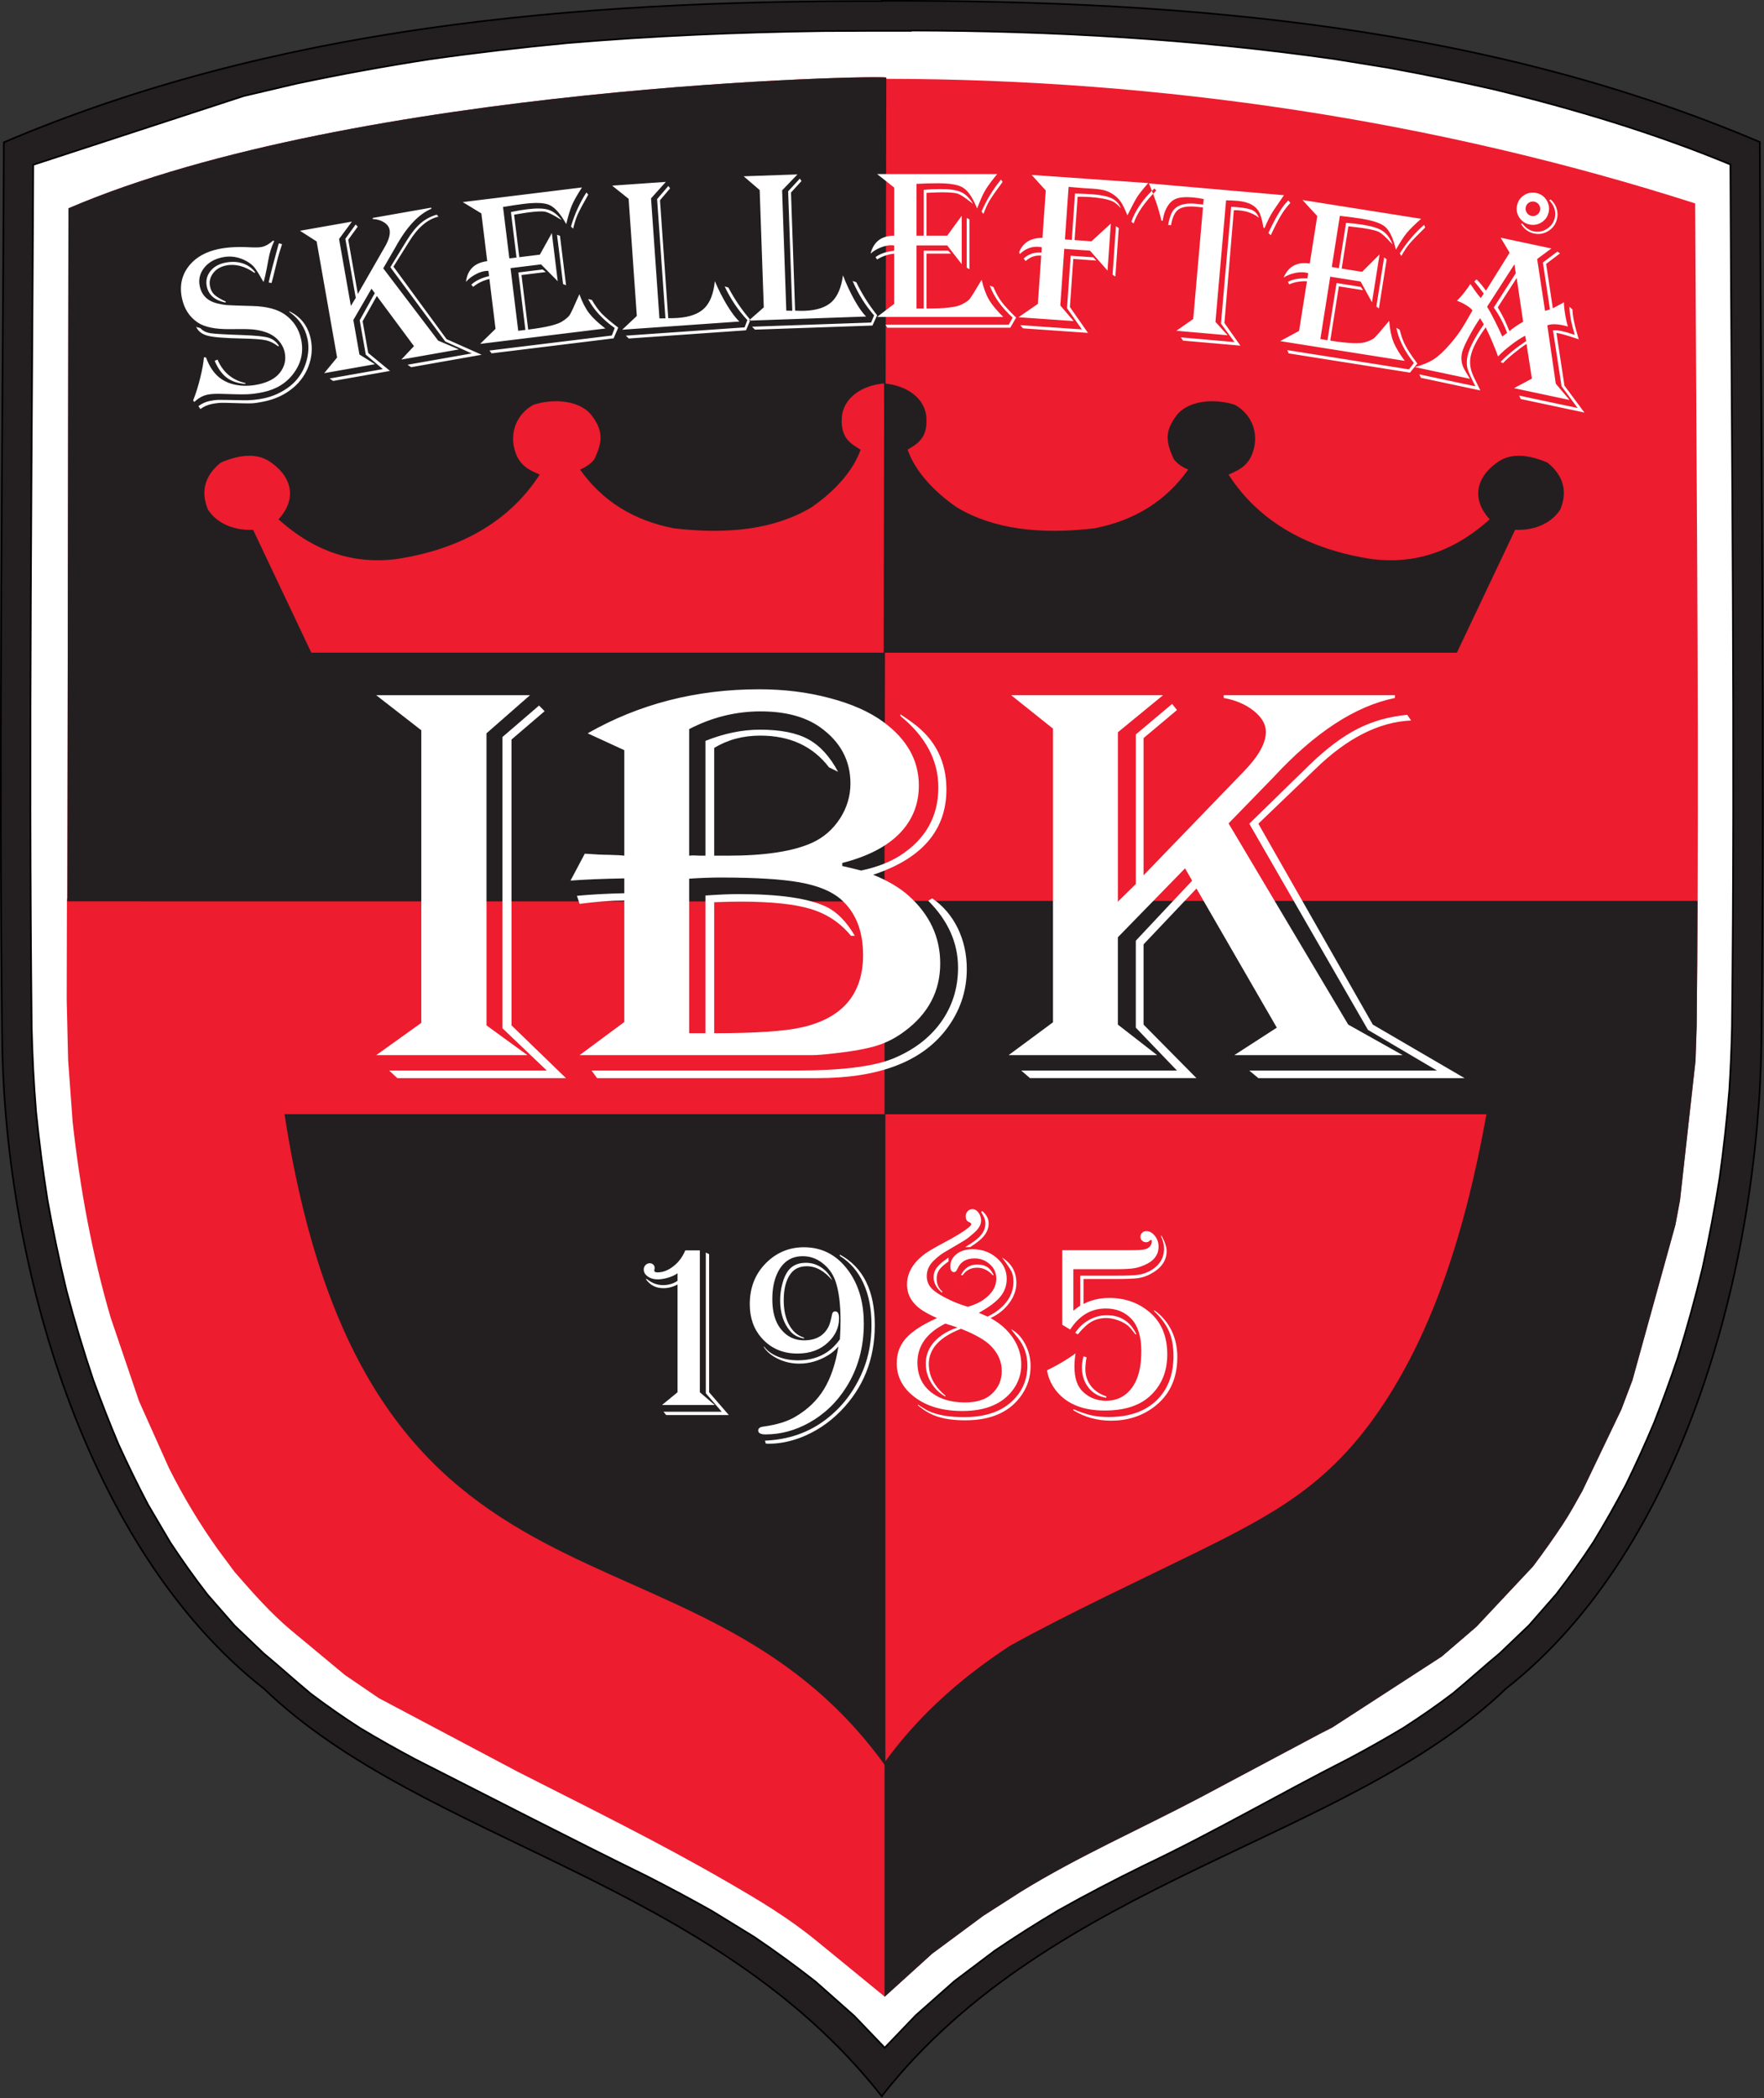
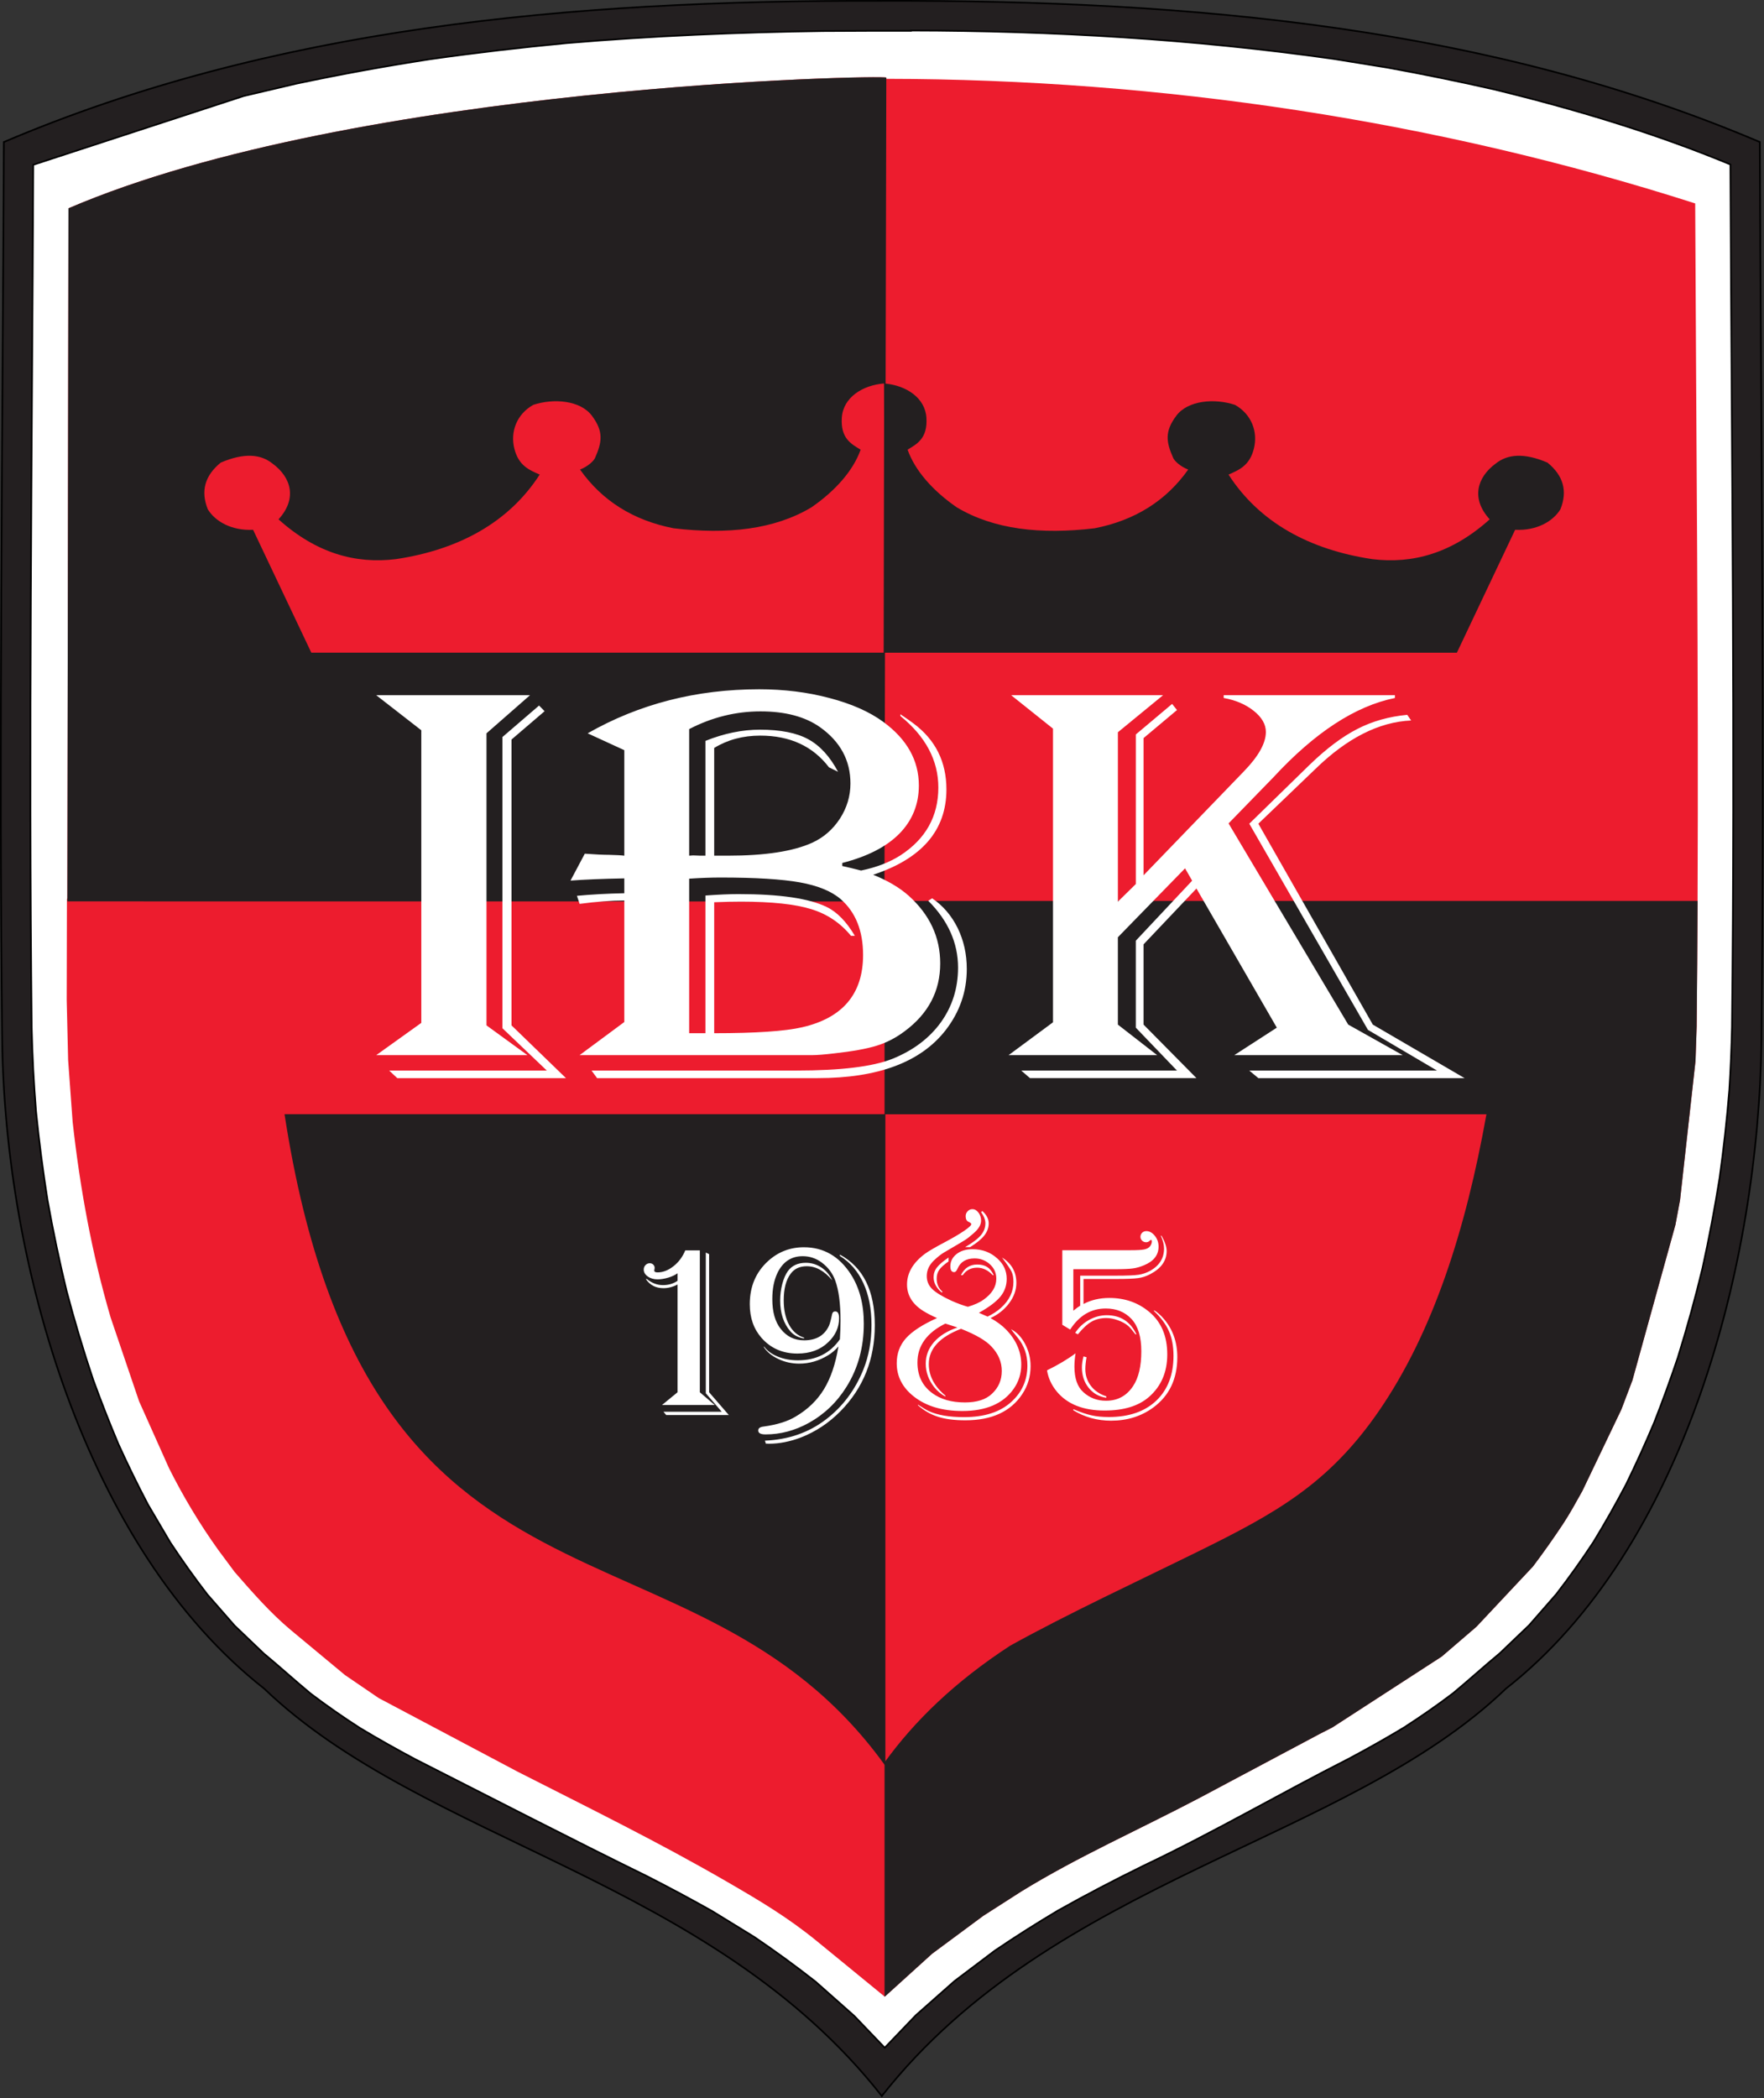
<svg xmlns="http://www.w3.org/2000/svg" enable-background="new 0 0 500 540" height="338.941" viewBox="0 0 285 338.941" width="285">
  <rect x="0" y="0" width="285" height="338.941" fill="#333333" stroke="none" />
  <g transform="matrix(.635 0 0 .635 -16.279 -2.057)">
    <polygon clip-rule="evenodd" fill="#fff" fill-rule="evenodd" points="442.289 382.937 442.767 381.954 443.234 380.97 443.702 379.984 444.166 378.996 444.624 378.012 445.078 377.023 445.53 376.035 445.979 375.043 446.425 374.051 446.865 373.057 447.303 372.061 447.74 371.06 448.172 370.06 448.602 369.057 449.045 368.015 449.462 366.943 449.861 365.909 450.257 364.874 450.65 363.838 451.04 362.801 451.427 361.763 451.81 360.726 452.189 359.686 452.566 358.645 452.939 357.605 453.311 356.56 453.678 355.517 454.043 354.47 454.405 353.421 454.765 352.372 455.132 351.287 455.361 350.541 455.581 349.829 455.799 349.115 456.017 348.403 456.232 347.688 456.446 346.976 456.656 346.26 456.868 345.548 457.076 344.832 457.283 344.118 457.487 343.406 457.692 342.692 457.895 341.978 458.095 341.266 458.296 340.55 458.495 339.834 458.691 339.116 458.887 338.4 459.08 337.685 459.272 336.968 459.462 336.248 459.653 335.532 459.841 334.813 460.028 334.093 460.214 333.37 460.397 332.65 460.579 331.927 460.761 331.208 460.942 330.482 461.121 329.759 461.299 329.034 461.482 328.28 461.647 327.53 461.803 326.812 461.958 326.092 462.113 325.372 462.265 324.652 462.414 323.934 462.563 323.214 462.713 322.494 462.859 321.771 463.005 321.054 463.148 320.334 463.292 319.614 463.433 318.894 463.573 318.174 463.711 317.454 463.85 316.732 463.983 316.012 464.12 315.292 464.253 314.568 464.385 313.848 464.514 313.126 464.645 312.404 464.773 311.682 464.9 310.956 465.025 310.229 465.149 309.506 465.271 308.782 465.395 308.058 465.514 307.33 465.633 306.605 465.75 305.878 465.873 305.121 465.974 304.388 466.07 303.686 466.165 302.983 466.258 302.278 466.351 301.576 466.441 300.874 466.532 300.17 466.621 299.467 466.708 298.763 466.793 298.061 466.879 297.357 466.964 296.653 467.045 295.951 467.127 295.249 467.206 294.548 467.286 293.844 467.361 293.138 467.438 292.436 467.511 291.73 467.585 291.03 467.657 290.324 467.729 289.618 467.799 288.915 467.867 288.209 467.934 287.501 467.999 286.797 468.063 286.093 468.128 285.386 468.19 284.678 468.251 283.97 468.31 283.262 468.372 282.527 468.435 281.491 468.493 280.48 468.551 279.473 468.604 278.466 468.654 277.458 468.702 276.455 468.749 275.448 468.793 274.442 468.834 273.434 468.874 272.428 468.91 271.419 468.944 270.411 468.975 269.402 469.003 268.395 469.029 267.385 469.054 266.359 469.124 259.481 469.185 252.619 469.235 245.76 469.279 238.899 469.312 232.038 469.34 225.179 469.358 218.319 469.372 211.459 469.378 204.6 469.378 197.74 469.37 190.88 469.358 184.022 469.342 177.163 469.323 170.305 469.296 163.447 469.27 156.588 469.237 149.731 469.202 142.874 469.164 136.016 469.126 129.158 469.084 122.3 469.043 115.442 469.001 108.585 468.957 101.729 468.914 94.871 468.872 88.014 468.831 81.157 468.791 74.3 468.751 67.445 468.715 60.587 468.681 53.731 468.644 45.04 465.104 43.59 463.255 42.844 461.397 42.108 459.54 41.385 457.677 40.674 455.812 39.973 453.945 39.283 452.072 38.604 450.196 37.938 448.319 37.281 446.438 36.635 444.556 35.996 442.668 35.37 440.78 34.752 438.887 34.146 436.991 33.546 435.093 32.959 433.191 32.38 431.289 31.809 429.384 31.246 427.476 30.693 425.567 30.146 423.654 29.611 421.738 29.08 419.822 28.558 417.902 28.042 415.982 27.537 414.06 27.036 412.134 26.543 410.208 26.057 408.28 25.576 406.328 25.097 405.459 24.901 404.617 24.714 403.772 24.523 402.928 24.335 402.08 24.149 401.237 23.965 400.393 23.781 399.546 23.597 398.7 23.417 397.857 23.236 397.011 23.058 396.165 22.877 395.318 22.701 394.476 22.525 393.63 22.35 392.783 22.176 391.935 22.005 391.089 21.832 390.24 21.664 389.396 21.493 387.699 21.16 386.854 20.993 386.003 20.829 385.153 20.666 384.305 20.505 383.454 20.344 382.606 20.181 381.754 20.022 380.904 19.865 380.052 19.708 379.176 19.545 365.396 17.316 362.012 16.848 358.653 16.396 355.291 15.963 351.93 15.545 348.565 15.147 345.203 14.764 341.838 14.395 338.474 14.044 335.105 13.708 331.737 13.391 328.369 13.088 325 12.8 321.628 12.528 318.258 12.272 314.886 12.03 311.514 11.801 308.14 11.59 304.764 11.392 301.388 11.21 298.013 11.039 294.635 10.886 291.257 10.743 287.877 10.617 284.497 10.502 281.116 10.404 277.734 10.313 274.351 10.241 270.969 10.18 267.584 10.132 264.198 10.095 260.813 10.071 254.675 10.05 254.675 10.136 254.618 10.136 253.915 10.138 251.812 10.138 251.109 10.14 250.41 10.14 249.709 10.14 249.008 10.14 248.305 10.142 247.604 10.143 246.905 10.143 246.204 10.143 245.498 10.147 243.393 10.151 242.691 10.155 241.991 10.156 241.291 10.159 240.588 10.161 239.884 10.165 239.182 10.169 238.481 10.173 237.779 10.176 237.078 10.18 236.377 10.184 235.675 10.188 234.963 10.191 232.908 10.225 230.865 10.26 228.823 10.298 226.782 10.339 224.74 10.386 222.698 10.436 220.659 10.489 218.62 10.546 216.581 10.608 214.543 10.672 212.504 10.744 210.467 10.816 208.43 10.896 206.394 10.979 204.355 11.066 202.319 11.155 200.282 11.252 198.247 11.353 196.209 11.458 194.174 11.566 192.136 11.681 190.1 11.801 188.064 11.923 186.027 12.051 183.989 12.185 181.953 12.324 179.916 12.467 177.877 12.615 175.839 12.771 173.801 12.927 171.762 13.09 169.709 13.261 168.593 13.368 167.493 13.475 166.395 13.583 165.297 13.691 164.198 13.804 163.102 13.914 162.004 14.028 160.906 14.143 159.809 14.263 158.714 14.38 157.617 14.5 156.521 14.622 155.426 14.746 154.331 14.87 153.236 14.996 152.142 15.122 151.044 15.254 149.951 15.384 148.858 15.518 147.762 15.652 146.667 15.788 145.574 15.925 144.48 16.065 143.387 16.204 142.29 16.35 141.196 16.493 140.104 16.639 139.01 16.786 137.914 16.935 136.82 17.086 135.727 17.24 134.615 17.394 133.52 17.567 132.446 17.736 131.374 17.906 130.302 18.079 129.227 18.253 128.157 18.43 127.088 18.605 126.017 18.785 124.946 18.967 123.876 19.149 122.809 19.334 121.74 19.519 120.671 19.709 119.605 19.899 118.538 20.089 117.472 20.283 116.404 20.479 115.338 20.677 114.272 20.877 113.207 21.079 112.141 21.282 111.077 21.485 110.012 21.693 108.947 21.9 107.881 22.111 106.817 22.324 105.752 22.54 104.687 22.755 103.622 22.977 102.558 23.195 101.493 23.418 100.4 23.647 86.911 26.823 31.362 44.97 31.322 53.809 31.288 60.667 31.251 67.523 31.212 74.379 31.171 81.235 31.13 88.092 31.087 94.949 31.045 101.806 31.001 108.663 30.958 115.521 30.917 122.379 30.877 129.235 30.836 136.093 30.799 142.951 30.765 149.81 30.734 156.667 30.705 163.524 30.68 170.382 30.659 177.24 30.643 184.1 30.631 190.958 30.625 197.817 30.624 204.677 30.632 211.537 30.643 218.396 30.663 225.256 30.688 232.116 30.725 238.977 30.766 245.837 30.819 252.698 30.879 259.56 30.95 266.435 30.965 267.13 30.983 267.812 31 268.491 31.02 269.172 31.04 269.85 31.063 270.528 31.086 271.208 31.112 271.888 31.137 272.563 31.164 273.24 31.192 273.92 31.222 274.598 31.252 275.273 31.286 275.951 31.32 276.627 31.355 277.304 31.39 277.978 31.428 278.655 31.466 279.333 31.506 280.009 31.547 280.685 31.59 281.362 31.633 282.038 31.679 282.715 31.724 283.389 31.771 284.066 31.82 284.744 31.87 285.422 31.921 286.1 31.973 286.777 32.027 287.455 32.084 288.16 32.159 288.9 32.232 289.618 32.307 290.333 32.385 291.047 32.461 291.759 32.541 292.473 32.622 293.187 32.703 293.898 32.785 294.608 32.87 295.32 32.955 296.032 33.042 296.744 33.129 297.452 33.219 298.164 33.31 298.876 33.402 299.585 33.495 300.293 33.588 301.005 33.684 301.713 33.781 302.423 33.879 303.131 33.978 303.841 34.079 304.549 34.181 305.259 34.284 305.969 34.389 306.679 34.495 307.389 34.602 308.097 34.71 308.806 34.82 309.518 34.932 310.229 35.049 310.966 35.184 311.719 35.317 312.448 35.451 313.177 35.586 313.904 35.721 314.629 35.859 315.358 36 316.085 36.14 316.811 36.28 317.534 36.423 318.257 36.567 318.98 36.713 319.703 36.86 320.427 37.008 321.15 37.158 321.873 37.31 322.595 37.461 323.314 37.615 324.035 37.771 324.757 37.927 325.479 38.084 326.198 38.244 326.919 38.405 327.641 38.568 328.36 38.729 329.079 38.895 329.801 39.062 330.522 39.229 331.241 39.398 331.961 39.569 332.683 39.742 333.404 39.922 334.151 40.12 334.899 40.313 335.623 40.507 336.343 40.703 337.062 40.899 337.779 41.097 338.497 41.297 339.217 41.498 339.933 41.699 340.645 41.903 341.36 42.108 342.075 42.314 342.787 42.521 343.499 42.732 344.213 42.942 344.925 43.155 345.635 43.367 346.343 43.583 347.056 43.8 347.767 44.018 348.476 44.236 349.184 44.459 349.896 44.682 350.604 44.908 351.312 45.133 352.02 45.361 352.728 45.589 353.436 45.821 354.144 46.053 354.853 46.289 355.564 46.525 356.272 46.774 357.011 47.165 358.08 47.547 359.118 47.932 360.151 48.321 361.186 48.711 362.216 49.106 363.243 49.503 364.273 49.904 365.3 50.308 366.322 50.715 367.347 51.125 368.369 51.54 369.39 51.957 370.412 52.379 371.435 52.804 372.453 53.247 373.51 53.712 374.53 54.167 375.517 54.623 376.497 55.083 377.478 55.544 378.453 56.01 379.428 56.479 380.399 56.952 381.371 57.427 382.338 57.906 383.304 58.389 384.27 58.877 385.237 59.367 386.199 59.863 387.162 60.362 388.124 60.896 389.143 66.625 398.883 67.233 399.803 67.809 400.662 68.385 401.517 68.964 402.366 69.546 403.213 70.132 404.058 70.721 404.894 71.313 405.73 71.91 406.563 72.511 407.396 73.116 408.225 73.727 409.052 74.341 409.876 74.962 410.699 75.588 411.522 76.27 412.411 83.33 420.484 90.912 427.735 91.735 428.419 92.479 429.044 93.219 429.671 93.958 430.303 94.696 430.939 95.434 431.577 96.173 432.218 96.915 432.863 97.654 433.505 98.397 434.15 99.144 434.796 99.893 435.441 100.646 436.089 101.404 436.733 102.166 437.373 102.979 438.051 103.811 438.676 104.593 439.259 105.375 439.836 106.159 440.41 106.945 440.976 107.734 441.54 108.522 442.099 109.314 442.651 110.108 443.203 110.906 443.75 111.705 444.293 112.509 444.833 113.316 445.37 114.128 445.908 114.944 446.438 115.8 446.995 116.711 447.536 117.584 448.056 118.457 448.568 119.331 449.08 120.206 449.585 121.083 450.091 121.96 450.591 122.84 451.089 123.719 451.583 124.602 452.075 125.486 452.565 126.372 453.05 127.259 453.535 128.15 454.02 129.042 454.497 129.959 454.989 131.786 455.915 133.595 456.833 136.537 458.329 139.065 459.616 140.904 460.552 142.747 461.491 144.595 462.432 146.447 463.377 148.303 464.321 150.164 465.27 152.028 466.219 153.894 467.167 155.763 468.117 157.632 469.068 159.503 470.019 161.375 470.969 163.246 471.916 165.115 472.862 166.986 473.808 168.853 474.75 170.72 475.691 172.583 476.626 174.443 477.562 176.299 478.489 178.152 479.417 180 480.338 181.843 481.254 183.68 482.163 185.512 483.067 187.334 483.967 189.13 484.852 190.146 485.37 191.178 485.9 192.208 486.435 193.236 486.968 194.261 487.506 195.283 488.045 196.307 488.589 197.329 489.134 198.347 489.68 199.365 490.229 200.381 490.781 201.398 491.338 202.412 491.895 203.426 492.457 204.439 493.021 205.407 493.564 216.065 500.114 217.01 500.756 217.997 501.434 218.979 502.115 219.958 502.799 220.93 503.485 221.899 504.175 222.865 504.868 223.828 505.568 224.787 506.27 225.743 506.978 226.696 507.688 227.648 508.405 228.597 509.126 229.547 509.854 230.494 510.586 231.378 511.279 241.083 519.871 250.741 529.951 260.556 519.712 270.242 511.148 280.393 503.485 281.316 502.863 282.297 502.208 283.278 501.557 284.263 500.909 285.245 500.267 286.231 499.629 287.218 498.995 288.21 498.364 289.202 497.735 290.196 497.112 291.194 496.491 292.194 495.876 293.199 495.261 294.205 494.651 295.216 494.042 296.204 493.455 296.848 493.093 297.52 492.716 298.192 492.344 298.866 491.971 299.542 491.6 300.214 491.23 300.956 490.825 302.242 490.13 302.918 489.767 303.592 489.403 304.949 488.682 305.627 488.323 306.307 487.966 306.988 487.608 307.67 487.252 308.35 486.899 309.03 486.548 309.713 486.195 310.398 485.844 311.082 485.495 311.766 485.146 312.453 484.8 313.141 484.452 313.827 484.107 314.515 483.763 315.896 483.075 316.586 482.734 317.277 482.394 317.961 482.061 319.599 481.274 321.253 480.474 322.904 479.663 324.554 478.848 326.199 478.021 327.843 477.19 329.483 476.354 331.124 475.51 332.76 474.659 334.396 473.806 336.025 472.949 337.657 472.086 339.286 471.223 340.914 470.355 342.539 469.488 344.163 468.617 345.786 467.745 347.408 466.872 349.027 466.001 350.646 465.13 352.265 464.259 353.884 463.392 355.499 462.524 357.118 461.661 358.732 460.802 360.348 459.944 361.965 459.092 363.58 458.243 365.194 457.401 366.81 456.566 368.425 455.735 370.072 454.898 370.986 454.407 371.877 453.929 372.767 453.446 373.654 452.963 374.539 452.475 375.423 451.986 376.304 451.494 377.184 451 378.063 450.502 378.94 450.002 379.813 449.498 380.69 448.991 381.563 448.479 382.436 447.969 383.307 447.449 384.218 446.908 385.073 446.352 385.888 445.821 386.698 445.285 387.505 444.75 388.31 444.208 389.108 443.665 389.905 443.117 390.7 442.568 391.49 442.012 392.279 441.455 393.065 440.893 393.851 440.327 394.635 439.753 395.417 439.176 396.197 438.596 397.03 437.97 397.844 437.29 398.604 436.649 399.36 436.006 400.114 435.36 400.862 434.715 401.608 434.071 402.351 433.424 403.093 432.781 403.833 432.136 404.571 431.496 405.308 430.857 406.046 430.224 406.785 429.591 407.525 428.965 408.266 428.342 409.091 427.658 416.674 420.406 423.736 412.331 424.416 411.443 425.041 410.619 425.66 409.798 426.277 408.973 426.887 408.145 427.49 407.317 428.091 406.486 428.689 405.653 429.282 404.814 429.871 403.978 430.456 403.135 431.039 402.289 431.618 401.437 432.194 400.585 432.768 399.726 433.368 398.822 433.947 397.866 434.496 396.953 435.041 396.041 435.581 395.126 436.117 394.21 436.649 393.293 437.177 392.375 437.702 391.455 438.223 390.531 438.739 389.606 439.252 388.679 439.764 387.749 440.269 386.816 440.772 385.881 441.274 384.938 441.795 383.959" />
    <path clip-rule="evenodd" d="m250.084 536.435v-.061c43.569-55.338 118-64.439 158.732-103.559 45.521-35.688 64.325-108.184 64.992-164.988.874-74.45-.121-154.001-.425-228.456-68.31-29.061-143.414-36.111-223.194-35.919-.092.003-.182.005-.273.005v.075c-.035 0-.071-.002-.105-.002-79.779-.193-154.882 6.859-223.194 35.918-.303 74.456-1.3 154.007-.424 228.458.667 56.805 21.127 129.302 66.646 164.988 40.758 39.144 113.6 48.228 157.159 103.658.027-.04.058-.076.086-.117zm164.602-119.73l6.921-7.914c3.342-4.331 6.428-8.672 9.438-13.243 2.94-4.816 5.667-9.635 8.296-14.632 2.543-5.203 4.902-10.4 7.155-15.737 2.149-5.481 4.14-10.955 6.02-16.539 2.355-7.557 4.427-15.082 6.288-22.779 1.681-7.63 3.122-15.223 4.349-22.943 1.041-7.466 1.865-14.873 2.477-22.388.331-5.347.559-10.659.676-16.017.799-73.144-.089-146.28-.403-219.426-19.522-8.09-39.694-14.121-60.203-19.115-8.977-2.038-17.937-3.866-26.992-5.518l-13.722-2.22c-35.677-5.06-71.537-7.173-107.564-7.226v.076c-7.475 0-14.952.001-22.431.057-21.753.31-43.353 1.23-65.038 3.058-11.695 1.109-23.302 2.463-34.936 4.115-11.424 1.771-22.709 3.82-34.02 6.218l-13.346 3.138-53.552 17.496c-.313 73.145-1.201 146.28-.403 219.425.158 7.211.539 14.333 1.123 21.52.764 7.589 1.741 15.065 2.938 22.596 1.386 7.736 2.982 15.334 4.829 22.972 2.021 7.653 4.254 15.123 6.781 22.624 2.004 5.51 4.116 10.902 6.396 16.304 2.377 5.233 4.859 10.317 7.534 15.403l5.66 9.618c3.01 4.568 6.097 8.91 9.438 13.238l6.922 7.918 7.424 7.099c4.048 3.342 7.905 6.867 11.945 10.215 4.11 3.11 8.23 5.972 12.565 8.763 4.608 2.766 9.234 5.365 13.977 7.892 19.172 9.72 39.832 20.38 59.133 29.841 5.551 2.833 11.005 5.747 16.438 8.803l10.758 6.609c5.364 3.634 10.481 7.361 15.58 11.358l9.852 8.725 7.752 8.093 7.907-8.252 9.851-8.709 10.296-7.771c5.273-3.567 10.563-6.92 16.031-10.175 7.226-4.06 14.498-7.843 21.938-11.489 17.557-8.331 34.701-18.332 52.035-27.124 4.741-2.524 9.365-5.124 13.966-7.889 4.332-2.788 8.45-5.647 12.559-8.759 4.038-3.345 7.896-6.869 11.938-10.209z" fill="#231f20" fill-rule="evenodd" />
-     <path d="m250.084 536.435v-.061c43.569-55.338 118-64.439 158.732-103.559 45.521-35.688 64.325-108.184 64.992-164.988.874-74.45-.121-154.001-.425-228.456-68.31-29.061-143.414-36.111-223.194-35.919-.092.003-.182.005-.273.005v.075c-.035 0-.071-.002-.105-.002-79.779-.193-154.882 6.859-223.194 35.918-.303 74.456-1.3 154.007-.424 228.458.667 56.805 21.127 129.302 66.646 164.988 40.758 39.144 113.6 48.228 157.159 103.658.027-.04.058-.076.086-.117zm164.602-119.73l6.921-7.914c3.342-4.331 6.428-8.672 9.438-13.243 2.94-4.816 5.667-9.635 8.296-14.632 2.543-5.203 4.902-10.4 7.155-15.737 2.149-5.481 4.14-10.955 6.02-16.539 2.355-7.557 4.427-15.082 6.288-22.779 1.681-7.63 3.122-15.223 4.349-22.943 1.041-7.466 1.865-14.873 2.477-22.388.331-5.347.559-10.659.676-16.017.799-73.144-.089-146.28-.403-219.426-19.522-8.09-39.694-14.121-60.203-19.115-8.977-2.038-17.937-3.866-26.992-5.518l-13.722-2.22c-35.677-5.06-71.537-7.173-107.564-7.226v.076c-7.475 0-14.952.001-22.431.057-21.753.31-43.353 1.23-65.038 3.058-11.695 1.109-23.302 2.463-34.936 4.115-11.424 1.771-22.709 3.82-34.02 6.218l-13.346 3.138-53.552 17.496c-.313 73.145-1.201 146.28-.403 219.425.158 7.211.539 14.333 1.123 21.52.764 7.589 1.741 15.065 2.938 22.596 1.386 7.736 2.982 15.334 4.829 22.972 2.021 7.653 4.254 15.123 6.781 22.624 2.004 5.51 4.116 10.902 6.396 16.304 2.377 5.233 4.859 10.317 7.534 15.403l5.66 9.618c3.01 4.568 6.097 8.91 9.438 13.238l6.922 7.918 7.424 7.099c4.048 3.342 7.905 6.867 11.945 10.215 4.11 3.11 8.23 5.972 12.565 8.763 4.608 2.766 9.234 5.365 13.977 7.892 19.172 9.72 39.832 20.38 59.133 29.841 5.551 2.833 11.005 5.747 16.438 8.803l10.758 6.609c5.364 3.634 10.481 7.361 15.58 11.358l9.852 8.725 7.752 8.093 7.907-8.252 9.851-8.709 10.296-7.771c5.273-3.567 10.563-6.92 16.031-10.175 7.226-4.06 14.498-7.843 21.938-11.489 17.557-8.331 34.701-18.332 52.035-27.124 4.741-2.524 9.365-5.124 13.966-7.889 4.332-2.788 8.45-5.647 12.559-8.759 4.038-3.345 7.896-6.869 11.938-10.209z" fill="none" stroke="#000" stroke-miterlimit="22.926" stroke-width=".419" />
+     <path d="m250.084 536.435v-.061c43.569-55.338 118-64.439 158.732-103.559 45.521-35.688 64.325-108.184 64.992-164.988.874-74.45-.121-154.001-.425-228.456-68.31-29.061-143.414-36.111-223.194-35.919-.092.003-.182.005-.273.005c-.035 0-.071-.002-.105-.002-79.779-.193-154.882 6.859-223.194 35.918-.303 74.456-1.3 154.007-.424 228.458.667 56.805 21.127 129.302 66.646 164.988 40.758 39.144 113.6 48.228 157.159 103.658.027-.04.058-.076.086-.117zm164.602-119.73l6.921-7.914c3.342-4.331 6.428-8.672 9.438-13.243 2.94-4.816 5.667-9.635 8.296-14.632 2.543-5.203 4.902-10.4 7.155-15.737 2.149-5.481 4.14-10.955 6.02-16.539 2.355-7.557 4.427-15.082 6.288-22.779 1.681-7.63 3.122-15.223 4.349-22.943 1.041-7.466 1.865-14.873 2.477-22.388.331-5.347.559-10.659.676-16.017.799-73.144-.089-146.28-.403-219.426-19.522-8.09-39.694-14.121-60.203-19.115-8.977-2.038-17.937-3.866-26.992-5.518l-13.722-2.22c-35.677-5.06-71.537-7.173-107.564-7.226v.076c-7.475 0-14.952.001-22.431.057-21.753.31-43.353 1.23-65.038 3.058-11.695 1.109-23.302 2.463-34.936 4.115-11.424 1.771-22.709 3.82-34.02 6.218l-13.346 3.138-53.552 17.496c-.313 73.145-1.201 146.28-.403 219.425.158 7.211.539 14.333 1.123 21.52.764 7.589 1.741 15.065 2.938 22.596 1.386 7.736 2.982 15.334 4.829 22.972 2.021 7.653 4.254 15.123 6.781 22.624 2.004 5.51 4.116 10.902 6.396 16.304 2.377 5.233 4.859 10.317 7.534 15.403l5.66 9.618c3.01 4.568 6.097 8.91 9.438 13.238l6.922 7.918 7.424 7.099c4.048 3.342 7.905 6.867 11.945 10.215 4.11 3.11 8.23 5.972 12.565 8.763 4.608 2.766 9.234 5.365 13.977 7.892 19.172 9.72 39.832 20.38 59.133 29.841 5.551 2.833 11.005 5.747 16.438 8.803l10.758 6.609c5.364 3.634 10.481 7.361 15.58 11.358l9.852 8.725 7.752 8.093 7.907-8.252 9.851-8.709 10.296-7.771c5.273-3.567 10.563-6.92 16.031-10.175 7.226-4.06 14.498-7.843 21.938-11.489 17.557-8.331 34.701-18.332 52.035-27.124 4.741-2.524 9.365-5.124 13.966-7.889 4.332-2.788 8.45-5.647 12.559-8.759 4.038-3.345 7.896-6.869 11.938-10.209z" fill="none" stroke="#000" stroke-miterlimit="22.926" stroke-width=".419" />
    <path clip-rule="evenodd" d="m250.803 511.143v0l-.062.057-.046-.038c-5.702-4.669-11.403-9.334-17.104-13.999-7.476-6.119-14.557-10.323-22.947-15.182-17.46-10.112-35.307-18.865-53.295-28.014l-35.353-18.733-8.579-5.851-13.762-11.432c-5.291-4.427-9.785-9.604-14.31-14.78l-4.2-5.655c-4.727-6.601-8.864-13.51-12.51-20.778l-7.618-17.026-7.237-21.307c-4.764-16.292-7.789-32.863-9.659-49.726l-1.15-15.753-.362-15.277.056-25.694.11-.187.278-175.534c73.179-31.432 208.091-34.001 208.089-33.245l-.001.304c70.138.084 140.27 10.7 205.808 31.7.259 60.33.867 117.888.605 177.38h-.002c-.047 10.431-.121 21.448-.228 31.988l-.293 8.761-3.937 35.425-1.176 6.301-10.935 39.526-2.808 7.418-9.937 20.756c-1.583 2.828-3.179 5.767-4.964 8.467-2.426 3.65-4.949 7.225-7.591 10.728l-14.397 15.344-8.821 7.578-27.827 18.034-3.209 1.642-30.871 16.431c-15.009 7.886-30.548 14.739-45.021 23.627l-9.745 6.246-12.983 9.615z" fill="#ed1c2e" fill-rule="evenodd" />
    <path clip-rule="evenodd" d="m250.695 232.439h206.862c-.048 10.731-.123 21.039-.233 31.922l-.293 8.761-3.937 35.425-1.176 6.301-10.935 39.526-2.808 7.418-9.937 20.756c-1.583 2.828-3.179 5.767-4.964 8.467-2.426 3.65-4.949 7.225-7.591 10.728l-14.397 15.344-8.821 7.578-27.827 18.034-3.209 1.642-30.871 16.431c-15.009 7.886-30.548 14.739-45.021 23.627l-9.745 6.246-12.983 9.615-12.069 10.939-.046-.038v-59.57c7.588-10.503 17.827-20.478 31.94-29.676 14.849-8.232 32.604-16.465 47.954-24.03 19.557-9.642 33.1-17.112 45.869-35.669 13.852-20.129 22.126-46.206 27.376-75.508h-153.14v-54.269z" fill="#231f20" fill-rule="evenodd" />
    <path clip-rule="evenodd" d="m98.271 286.898h152.424v164.931c-49.304-67.796-131.155-27.702-152.424-164.931z" fill="#231f20" fill-rule="evenodd" />
    <path d="m98.271 286.898h152.424v164.931c-49.304-67.796-131.155-27.702-152.424-164.931z" fill="none" stroke="#231f20" stroke-miterlimit="22.926" stroke-width=".419" />
    <path clip-rule="evenodd" d="m250.47 169.284h.339m-.227-59.634l-.112 59.634h-145.62l-14.819-31.262c-5.493.265-9.626-2.136-11.513-5.199-1.874-4.626-.776-8.593 3.292-11.9 5.967-2.546 10.171-2.152 13.167.252 4.78 3.511 6.321 8.942 1.524 14.186 9.608 8.636 19.605 11.39 29.873 10.122 15.824-2.362 28.678-9.243 36.579-21.51-2.748-1.196-5.38-2.318-6.448-6.595-1.069-4.276.566-8.748 4.81-11.141 5.135-1.702 11.981-1.193 14.938 2.785 2.958 3.977 2.612 6.609.76 10.764-.341.731-1.784 2.136-3.798 2.909 5.622 7.951 13.557 12.931 23.8 14.939 13.701 1.632 25.657.313 35.065-5.318 6.189-4.269 10.672-9.419 12.53-14.679-2.427-1.464-5.12-2.885-4.79-8.108.33-5.224 5.357-8.307 10.745-8.733zm.199-8.838c-.061-.006-.122-.011-.182-.016.061.004.122.01.182.016zm.035.002c-.012-.001-.023-.001-.034-.002.011.001.023.001.034.002zm.032.003c-.001 0-.002 0-.003-.001.001.001.002.001.003.001zm.059.006c-.003 0-.006-.001-.01-.001.004 0 .007.001.01.001zm.235-77.833c.002-.756-134.911 1.813-208.089 33.245l-.278 176.313 207.89.021.145-63.284h145.506l14.819-31.262c5.492.265 9.626-2.136 11.512-5.199 1.874-4.626.776-8.593-3.291-11.9-5.968-2.546-10.171-2.152-13.166.252-4.781 3.511-6.322 8.942-1.524 14.186-9.608 8.636-19.605 11.39-29.874 10.122-15.822-2.362-28.677-9.243-36.578-21.51 2.748-1.196 5.38-2.318 6.449-6.595 1.068-4.276-.568-8.748-4.811-11.141-5.136-1.702-11.981-1.193-14.939 2.785-2.959 3.977-2.61 6.609-.759 10.764.341.731 1.781 2.136 3.798 2.909-5.623 7.951-13.559 12.931-23.802 14.939-13.7 1.632-25.657.313-35.065-5.318-6.191-4.269-10.673-9.419-12.53-14.679 2.428-1.464 5.12-2.885 4.79-8.108-.321-5.105-5.131-8.166-10.379-8.7z" fill="#231f20" fill-rule="evenodd" />
    <path clip-rule="evenodd" d="m345.801 212.792l29.122 51.107 23.348 13.617h-52.47l-2.308-1.924h47.764l-17.574-10.353-30.189-52.447 15.348-14.981c4.281-4.142 8.336-7.187 12.167-9.135 3.83-1.973 8.056-3.143 12.674-3.582l.984 1.438c-8.194.365-16.334 4.507-24.417 12.398zm-62.89-32.691h38.642l-11.491 9.427v43.092l4.563-4.482v-38.05l9.237-7.771 1.238 1.559-8.505 7.137v34.907l25.488-26.406c3.745-3.848 5.633-7.21 5.633-10.06 0-1.949-1.043-3.752-3.098-5.383-2.084-1.656-4.619-2.728-7.634-3.265v-.707h43.57v.707c-10.082 2.046-20.363 8.77-30.867 20.122l-11.463 11.79 30.445 51.18 13.855 7.77h-42.837l10.814-6.991-20.446-35.395-13.462 14.203v20.413l13.462 13.617h-42.358l-2.225-1.924h39.626l-10.476-10.914v-22.117l14.334-15.273-1.802-3.142-17.096 17.539v22.216l9.997 7.77h-37.796l11.294-8.355v-74.71zm-20.108 51.668c2.732 1.851 4.902 4.36 6.478 7.527 1.549 3.167 2.338 6.65 2.338 10.451 0 5.773-1.802 10.962-5.436 15.638-6.337 8.086-17.18 12.131-32.501 12.131h-56.13l-1.408-1.924h52.075c11.35 0 19.518-1 24.503-2.995 5.294-2.146 9.378-5.238 12.307-9.283 2.901-4.043 4.366-8.671 4.366-13.91 0-6.284-2.535-11.96-7.577-17.002zm-61.821-4.994v39.317h4.141v-35.03c3.352-.244 6.168-.365 8.421-.365 10.505 0 17.968 1.095 22.447 3.288 2.619 1.267 5.014 3.727 7.153 7.333h-.984c-2.676-3.264-6.056-5.554-10.14-6.797-4.084-1.266-9.998-1.9-17.828-1.9-2.083 0-4.364.049-6.843.146v33.325c10.562 0 18.025-.512 22.362-1.511 10.336-2.362 15.518-8.501 15.518-18.391 0-6.138-1.888-10.889-5.688-14.202-2.31-1.998-5.774-3.435-10.364-4.263-4.591-.828-11.322-1.242-20.194-1.242-2.367-.001-5.014.097-8.001.292zm0-38.05v32.203c.452-.048.761-.073.986-.073l1.915.073c.395 0 .789 0 1.239 0v-29.207c4.732-1.9 9.352-2.85 13.857-2.85 5.239 0 9.322.803 12.308 2.436 2.958 1.607 5.492 4.36 7.577 8.282l-2.31-1.145c-4.111-5.384-9.942-8.063-17.49-8.063-4.394 0-8.308 1.048-11.716 3.142v27.404c1.38 0 2.535 0 3.465 0 9.462 0 16.616-1.096 21.46-3.289 2.929-1.339 5.266-3.385 7.069-6.138 1.775-2.753 2.675-5.749 2.675-8.939 0-5.896-2.591-10.67-7.772-14.348-3.774-2.656-8.815-3.995-15.096-3.995-6.337 0-12.392 1.51-18.167 4.507zm-25.825 1.072c13.097-7.479 27.657-11.206 43.654-11.206 6.281 0 12.224.731 17.828 2.216 5.604 1.461 10.196 3.483 13.715 6.066 6.055 4.434 9.069 9.817 9.069 16.199 0 4.799-1.662 8.892-4.956 12.253-3.297 3.337-8.14 5.822-14.533 7.454v.779c1.323.293 2.929.658 4.787 1.146 3.916-.804 7.239-2.095 9.999-3.849 6.449-4.19 9.66-9.938 9.66-17.271 0-6.893-3.211-12.959-9.66-18.196v-.439c1.409.95 2.564 1.73 3.378 2.364 5.55 4.141 8.339 9.72 8.339 16.759 0 10.377-6.226 17.612-18.645 21.705 3.661 1.462 6.704 3.264 9.068 5.359 5.324 4.799 7.998 10.523 7.998 17.197 0 7.041-3.013 12.789-9.067 17.271-2.196 1.657-4.591 2.899-7.153 3.679-2.535.781-6.168 1.437-10.843 1.949-2.479.291-4.337.438-5.604.438h-59.087l11.378-8.428v-30.913c-3.295 0-7.097.292-11.378.854l-.676-2.047c3.576-.341 7.604-.561 12.054-.658v-3.776c-5.605.099-10.167.292-13.688.561l3.633-6.844c2.676.195 4.76.292 6.168.292 1.942.048 3.238.121 3.887.218v-26.844zm-10.956-5.627l-8.42 7.21v72.714l13.856 13.421h-42.922l-2.055-1.924h40.105l-11.294-10.768v-74.078l9.322-8.015zm-42.837-4.069h39.12l-11.068 9.696v74.297l10.42 7.575h-38.471l11.463-8.208v-74.444z" fill="#fff" fill-rule="evenodd" />
    <path clip-rule="evenodd" d="m314.522 342.696c-.809-1.075-1.424-1.799-1.841-2.148-.658-.564-1.52-1.043-2.582-1.426-1.055-.383-2.043-.574-2.958-.574-1.435 0-2.69.309-3.775.926-1.073.606-2.231 1.689-3.487 3.223l-.682-.373c.915-1.394 2.085-2.489 3.52-3.286 1.438-.798 2.938-1.202 4.521-1.202 3.488 0 5.999 1.616 7.54 4.861h-.256zm-12.431 5.828c-.203 1.18-.309 2.18-.309 2.988 0 1.626.468 3.052 1.404 4.286.936 1.232 2.244 2.126 3.924 2.67v.371c-1.851-.276-3.339-1.117-4.488-2.541-1.138-1.428-1.711-3.15-1.711-5.191 0-.851.138-1.788.403-2.797zm17.175-11.965c.872.543 1.713 1.287 2.52 2.245 2.267 2.658 3.394 5.891 3.394 9.687 0 5.554-2.032 9.817-6.104 12.816-3.052 2.243-6.637 3.36-10.753 3.36-3.508 0-6.71-.882-9.592-2.646v-.288c1.809.776 3.34 1.297 4.616 1.573 1.265.286 2.732.427 4.413.427 5.158 0 9.2-1.405 12.124-4.211 2.882-2.776 4.328-6.574 4.328-11.37 0-2.394-.383-4.467-1.147-6.231-.776-1.767-2.043-3.479-3.798-5.138v-.224zm-23.344-15.261h16.293 1.063c1.659 0 2.829-.064 3.511-.201.67-.14 1.168-.416 1.477-.829.288-.394.438-.811.438-1.246 0-.223-.085-.341-.244-.341-.064 0-.182.086-.353.246-.224.224-.521.341-.871.341-.394 0-.734-.14-1.011-.405-.288-.265-.426-.605-.426-.999 0-.394.149-.724.436-1.011.287-.277.649-.415 1.063-.415.809 0 1.532.405 2.17 1.202.629.797.947 1.7.947 2.723 0 2.158-1.233 3.755-3.711 4.764-.968.417-1.926.693-2.852.809-.924.127-2.403.191-4.435.191h-10.688v10.562c.766-.629 1.351-1.053 1.744-1.276v-7.636h9.062c2.808 0 4.731-.074 5.784-.233 1.043-.161 2.055-.502 3.031-1.043 2.309-1.331 3.458-3.213 3.458-5.637 0-.979-.276-2.063-.83-3.245h.181c.872 1.511 1.308 2.819 1.308 3.893 0 2.458-1.382 4.404-4.148 5.862-1.009.541-2.041.882-3.094 1.019-1.053.151-2.925.223-5.627.223h-8.283v6.362c1.935-1.022 4.126-1.534 6.571-1.534 3.946 0 7.339 1.182 10.156 3.553 3.055 2.533 4.584 6.138 4.584 10.816 0 4.467-1.529 8.051-4.584 10.753-2.658 2.35-6.443 3.52-11.367 3.52-5.402 0-9.444-1.597-12.126-4.796-1.35-1.628-2.19-3.435-2.52-5.425 2.904-1.435 5.328-2.882 7.263-4.338-.191 1.169-.286 2.285-.286 3.37 0 2.979.746 5.137 2.244 6.487 1.596 1.479 3.531 2.211 5.796 2.211 2.945 0 5.244-1.242 6.892-3.741 1.394-2.096 2.085-5.052 2.085-8.85 0-3.679-.83-6.413-2.488-8.198-1.67-1.787-3.85-2.681-6.551-2.681-3.734 0-6.754 1.787-9.063 5.36l-1.999-1.212zm-28.948 2.86c-1.138.788-1.935 1.5-2.372 2.138-.436.629-.649 1.373-.649 2.223 0 1.394.502 2.511 1.49 3.341l-.18.212c-1.394-1.159-2.087-2.468-2.087-3.924 0-.916.278-1.734.841-2.457.564-.734 1.543-1.573 2.957-2.531zm11.253 3.49c-1.191-1.267-2.511-1.905-3.957-1.905-1.605 0-2.829.639-3.679 1.905h-.47c.894-1.811 2.275-2.714 4.148-2.714 1.031 0 1.882.214 2.531.627.659.417 1.212 1.107 1.67 2.087zm4.636 13.739c1.456.734 2.647 1.98 3.582 3.745.938 1.765 1.405 3.657 1.405 5.668 0 2.595-.702 4.965-2.117 7.104-2.935 4.445-7.763 6.668-14.495 6.668-2.755 0-5.072-.299-6.923-.894-1.861-.587-3.574-1.563-5.127-2.935v-.161c1.223.809 2.149 1.361 2.765 1.649 2.223 1.021 5.222 1.53 8.977 1.53 5.157 0 9.146-1.276 11.964-3.829 2.767-2.477 4.148-5.581 4.148-9.315 0-2.658-.809-4.998-2.435-7.019-.99-1.221-1.575-1.954-1.744-2.211zm-7.286-30.064c1.074.978 1.617 2.019 1.617 3.146 0 1.097-.373 2.117-1.107 3.064-.732.946-1.944 1.935-3.626 2.976h-1.255c1.914-1.115 3.255-2.136 4.01-3.04.756-.905 1.138-1.915 1.138-3.031 0-.851-.361-1.797-1.096-2.839zm-5.422 29.969c-5.469 2.105-8.202 5.093-8.202 8.975 0 2.989 1.404 5.659 4.213 8.009v.256c-1.149-.649-2.085-1.447-2.841-2.403-1.435-1.829-2.148-3.818-2.148-5.977 0-2.064.704-3.894 2.107-5.489 1.402-1.595 3.391-2.838 5.966-3.711l-3.084-.988c-4.731 2.34-7.104 5.646-7.104 9.9 0 3.34 1.256 5.945 3.766 7.785 2.147 1.585 4.912 2.372 8.316 2.372 3.029 0 5.316-.723 6.857-2.181 1.682-1.563 2.522-3.499 2.522-5.828 0-2.287-.873-4.351-2.617-6.2-1.414-1.533-3.999-3.043-7.751-4.52zm-6.106-2.734c-1.329-.583-2.467-1.17-3.402-1.742-2.817-1.745-4.233-4.01-4.233-6.797 0-2.946 1.531-5.563 4.584-7.827.914-.659 2.542-1.617 4.893-2.861 2.052-1.085 3.711-2.052 4.978-2.913 1.265-.862 1.902-1.447 1.902-1.765 0-.161-.232-.364-.714-.587-.477-.213-.723-.689-.723-1.436 0-.478.17-.894.5-1.242.331-.353.734-.534 1.213-.534.585 0 1.097.288 1.543.873.447.585.669 1.256.669 2.021 0 1.063-.627 2.138-1.873 3.211-.871.776-1.614 1.363-2.253 1.767-.629.403-2.394 1.444-5.274 3.126-.809.479-1.682 1.17-2.617 2.063-1.2 1.159-1.806 2.479-1.806 3.956 0 1.287.456 2.383 1.37 3.286.915.903 2.563 1.903 4.945 3.009 1.5.661 2.882 1.17 4.146 1.522 1.682-.5 3.011-1.097 3.989-1.809 2.159-1.531 3.244-3.308 3.244-5.328 0-1.552-.606-2.828-1.809-3.828-1.064-.894-2.297-1.341-3.711-1.341-2.138 0-3.584.862-4.33 2.585-.254.605-.542.905-.871.905-.647 0-.968-.49-.968-1.47 0-1.244.521-2.287 1.564-3.116 1.032-.829 2.402-1.244 4.104-1.244 2.479 0 4.572.788 6.296 2.372 1.585 1.415 2.372 3.138 2.372 5.169 0 1.701-.532 3.212-1.607 4.52-1.073 1.309-2.892 2.68-5.466 4.116.309.139 1.043.468 2.213.968 1.329-.649 2.456-1.382 3.394-2.223 2.114-1.904 3.179-4.104 3.179-6.604 0-1.053-.149-1.916-.458-2.563-.298-.659-1.115-1.87-2.444-3.637 2.435 1.521 3.646 3.669 3.646 6.454 0 1.787-.606 3.499-1.818 5.139-1.223 1.647-2.808 2.912-4.754 3.806 1.617.894 2.956 1.882 4.02 2.99 2.531 2.637 3.797 5.583 3.797 8.848 0 2.328-.671 4.423-2.021 6.295-2.658 3.67-6.986 5.51-12.964 5.51-5.104 0-9.219-1.223-12.336-3.679-2.904-2.276-4.362-5.106-4.362-8.467 0-2.5.788-4.616 2.352-6.37 1.574-1.756 4.2-3.47 7.901-5.128zm-24.716-16.143c5.924 3.223 8.88 9.197 8.88 17.953 0 8.634-2.892 15.919-8.688 21.842-2.958 3.01-6.329 5.254-10.125 6.732-2.786 1.053-5.488 1.585-8.104 1.585-.128 0-.394-.012-.809-.032l-.223-.754c5.989-.246 11.157-2.045 15.517-5.392 4.243-3.234 7.402-7.456 9.507-12.646 1.394-3.445 2.085-7.265 2.085-11.432 0-4.073-.691-7.615-2.074-10.614-1.382-2.999-3.371-5.296-5.966-6.901zm-1.956 6.539c-1.979-2.393-4.137-3.582-6.477-3.582-1.808 0-3.18.647-4.116 1.936-1.159 1.553-1.744 3.796-1.744 6.73 0 2.49.458 4.572 1.382 6.266.926 1.679 2.191 2.753 3.786 3.231v.224c-1.478-.256-2.626-.85-3.457-1.809-1.744-1.999-2.616-4.637-2.616-7.912 0-1.392.181-2.785.542-4.167.362-1.375.851-2.469 1.446-3.287 1.021-1.394 2.542-2.085 4.553-2.085 1.435 0 2.754.403 3.956 1.203 1.202.797 2.117 1.882 2.745 3.252zm1.584 16.825c-.787.914-1.68 1.681-2.68 2.275-2.308 1.394-4.733 2.097-7.285 2.097-1.873 0-3.637-.385-5.285-1.161-1.649-.765-2.894-1.776-3.723-3.019l.032-.192c.787 1.085 1.946 1.946 3.488 2.575 1.532.636 3.255.956 5.137.956 4.637 0 8.199-1.786 10.688-5.36.107-1.67.159-3.234.159-4.711 0-4.36-.446-7.763-1.339-10.221-.648-1.806-1.776-3.316-3.393-4.552-1.457-1.094-3.083-1.646-4.892-1.646-2.914 0-5.051 1.424-6.423 4.264-.873 1.829-1.308 4.04-1.308 6.646 0 3.255.712 5.798 2.148 7.595 1.521 1.935 3.488 2.902 5.923 2.902 3.095 0 5.211-1.244 6.36-3.743.224-.521.489-1.49.777-2.902.106-.479.372-.714.808-.714.649 0 .967.573.967 1.713 0 2.371-.935 4.423-2.807 6.169-1.989 1.894-4.583 2.838-7.784 2.838-3.744 0-6.786-1.329-9.137-3.987-1.989-2.267-2.989-5.116-2.989-8.571 0-4.51 1.563-8.168 4.68-10.996 2.574-2.329 5.605-3.488 9.094-3.488 5.009 0 8.998 2.307 11.964 6.911 2.18 3.414 3.275 7.583 3.275 12.528 0 6.008-1.468 11.358-4.393 16.048-2.457 3.946-5.657 7.008-9.603 9.2-3.53 1.946-7.2 2.924-10.998 2.924-1.244 0-1.871-.33-1.871-1 0-.564.458-.894 1.372-1 3.446-.468 6.168-1.329 8.168-2.552 3.074-1.807 5.466-4.126 7.189-6.945 1.725-2.83 2.958-6.456 3.681-10.881zm-33.744-23.886l.84.405v35.137l5.021 5.798h-15.942l-.691-.841h14.825l-4.052-4.701v-35.798zm-1.521-.563v36.104l3.796 3.245h-13.42l3.956-3.245v-27.416c-1.202.629-2.404.936-3.584.936-1.947 0-3.446-.776-4.488-2.329h.255c1.266 1.032 2.638 1.553 4.105 1.553 1.394 0 2.626-.36 3.712-1.095v-1.926c-.628.457-1.415.83-2.373 1.117-.957.286-1.86.436-2.711.436-.979 0-1.808-.244-2.489-.732-.691-.49-1.032-1.075-1.032-1.755 0-.457.149-.841.457-1.149.298-.309.66-.468 1.075-.468.351 0 .648.117.882.341.245.232.362.51.362.839 0 .129-.021.267-.063.438-.021.105-.031.18-.031.244 0 .309.276.468.839.468 1.372 0 2.722-.521 4.052-1.573 1.329-1.044 2.329-2.394 2.999-4.031h3.701z" fill="#fff" fill-rule="evenodd" />
-     <path clip-rule="evenodd" d="m416.063 54.551c-.518-.11-.992-.032-1.42.237-.427.27-.703.671-.811 1.187-.104.489-.014.948.267 1.376.278.428.671.702 1.176.811.498.104.968.015 1.396-.264.43-.279.7-.661.805-1.147.104-.499.024-.964-.248-1.382-.27-.418-.663-.691-1.165-.818m.506-2.199c1.081.229 1.926.818 2.533 1.766.608.95.8 1.979.564 3.079-.238 1.119-.831 1.981-1.779 2.59-.949.607-1.988.795-3.107.559-1.098-.235-1.963-.829-2.582-1.769-.619-.94-.811-1.961-.578-3.062.242-1.138.837-2.011 1.786-2.617.948-.609 2.007-.793 3.163-.546zm3.6 1.644c.695.578 1.191 1.303 1.486 2.173.294.873.347 1.753.155 2.652-.288 1.348-1.021 2.403-2.19 3.162-1.133.718-2.35.939-3.658.662-1.436-.305-2.541-1.119-3.321-2.436l.272-.151c.851 1.12 1.835 1.799 2.956 2.038 1.194.254 2.329.035 3.388-.659 1.063-.684 1.727-1.643 1.985-2.856.33-1.549-.147-3.021-1.433-4.403zm5.552 27.99c.032 1.686.571 4.22 1.607 7.577-2.274-.772-3.956-1.28-5.065-1.516-.085-.018-.299-.053-.617-.102l2.037 13.405 5.08 6.845-16.224-3.448-.366-.867 14.867 3.16-4.092-5.527-2.187-14.256c.676-.025 1.401.039 2.185.206 1.044.222 2.172.552 3.361.974-.873-2.854-1.324-5.249-1.345-7.162zm-14.757-11.53l-6.957 10.813c1.197 1.994 2.477 4.524 3.864 7.586.275-.211.682-.524 1.22-.939-.92-2.444-2.063-4.586-3.398-6.439l5.597-8.703zm.561 3.507l-4.805 7.473c.127.247.492.883 1.088 1.929.508.908 1.135 2.281 1.875 4.117.928-.803 2.096-1.594 3.493-2.386zm8.835-7.515l-3.62 2.688 2.003 13.186 1.25-.374-1.803-11.925 3.697-2.782.663.461-3.527 2.677 1.698 11.285c.268-.124.784-.393 1.553-.82.682-.335 1.104-.584 1.263-.72.021.944.133 2.007.331 3.198.205 1.193.443 2.192.703 2.988-.538-.145-.926-.247-1.166-.298-1.778-.378-3.138-.377-4.077.003l2.153 14.838 3.506 4.143-14.142-3.006 4.554-2.43-1.369-8.835c-.975.632-2.067 1.45-3.288 2.449-1.224 1-2.117 1.819-2.7 2.455l-.615-.311c1.71-1.786 3.883-3.552 6.519-5.322l-.265-1.344c-1.101.565-2.309 1.368-3.646 2.393-1.328 1.027-2.411 1.986-3.24 2.879-.85-2.349-1.895-4.81-3.143-7.403-2.123 2.886-3.394 5.334-3.817 7.332-.354 1.665-.117 3.374.699 5.126.168.385.753 1.58 1.755 3.591l-15.126-3.215-.403-.876 14.265 3.032c-1.127-2.168-1.799-3.71-2.03-4.599-.229-.897-.216-1.945.038-3.14.407-1.912 1.785-4.587 4.136-8.026l-.951-1.551c-1.061 1.554-2.041 3.214-2.967 4.976-.926 1.772-1.464 3.037-1.626 3.802-.318 1.491-.141 2.869.531 4.12.12.245.621 1.081 1.484 2.514l-14.007-2.977c1.973-.541 3.573-1.2 4.802-1.998 1.227-.789 2.56-2.024 3.993-3.688 1.162-1.332 2.094-2.523 2.787-3.575.706-1.059 1.729-2.771 3.076-5.162-.335-.441-.888-.898-1.658-1.361-.771-.464-1.533-.827-2.297-1.089.516-.5 1.121-1.19 1.829-2.069.708-.889 1.226-1.628 1.569-2.214.203.313.671.982 1.394 1.995.354.506.78 1.036 1.272 1.589l.76-1.127c-.924-1.255-1.726-2.285-2.412-3.09l.581-.526c.819.803 1.615 1.762 2.376 2.883l6.032-9.67-2.295-3.826zm-34.107 29.279l-1.869 2.307-30.894-4.894-.333-.834 30.972 4.905 1.247-1.624c-2.37-2.968-3.856-5.955-4.472-8.951l.854.481c.407 1.618.889 2.961 1.468 4.052.569 1.081 1.575 2.606 3.027 4.558zm-7.803-26.522l-1.979 12.493-.647-.478 1.98-12.494zm9.806-8.106c-1.969 1.933-3.285 3.3-3.966 4.103-.682.803-1.383 1.859-2.115 3.167l-.389-.665c1.73-2.745 3.785-5.161 6.167-7.259zm-1.039-2.195c-1.736 1.526-2.969 2.747-3.721 3.678-.738.921-1.644 2.323-2.69 4.185-.074-.348-.168-.69-.272-1.032-.657-2.41-1.526-4.042-2.6-4.896-1.071-.853-3.075-1.516-5.991-1.978-1.602-.254-3.406-.491-5.399-.708l-2.062 13.015 1.815.287 1.823-11.519c1.45.101 2.87.256 4.241.474 2.327.368 4.005.892 5.054 1.582 1.058.694 1.906 1.836 2.56 3.455-.252-.277-.415-.442-.502-.515-1.335-1.448-2.321-2.336-2.971-2.676-.64-.329-1.963-.659-3.963-.975-.599-.095-1.88-.248-3.834-.468l-1.704 10.755 5.205.823 4.441-4.433-1.929 12.185-2.902-5.289-7.726-1.223-2.513 15.863 1.816.287 2.302-14.539 6.141.972.619.85-6.171-.977-2.187 13.805c4.548.721 7.526.846 8.956.38 1.083-.334 1.821-.682 2.233-1.042.425-.359 1.693-1.82 3.812-4.384.151 2.112.496 3.869 1.036 5.271.549 1.403 1.519 3.041 2.921 4.925l-31.704-5.021 4.814-2.603 2-12.618c-1.611-.077-3.117.179-4.529.787l-.303-.651c1.204-.66 2.854-.953 4.947-.869l.21-1.322c-.313-.089-.541-.146-.668-.166-.867-.137-1.816-.09-2.833.146-1.026.233-1.948.611-2.762 1.136 1.227-2.875 3.443-4.067 6.652-3.578l1.913-12.077-3.759-4.079zm-41.269-.272c-1.38-1.073-3.052-1.7-5.008-1.872-.438-.037-.899-.048-1.382-.031l-2.39 28.678 4.067 5.763-14.587-1.276-.585-.827 13.672 1.196-3.445-4.696 2.601-29.731c.684.041 1.201.076 1.542.107 1.85.161 3.141.422 3.885.781.745.367 1.286 1.004 1.63 1.908zm8.004-3.774c-.867.915-1.642 1.937-2.319 3.054-.688 1.116-1.573 2.846-2.682 5.182l-.585-.601c1.984-4.271 3.676-7.019 5.07-8.259zm-1.636-1.958c-.508.759-1.386 2.054-2.646 3.879-.744 1.101-1.513 2.613-2.319 4.537l-.265-.222c-.25-1.521-.551-2.687-.901-3.502-.814-1.907-2.692-2.992-5.643-3.25-.877-.078-1.863-.124-2.95-.141l-2.705 30.927 3.098 3.401-13.04-1.142 4.285-2.99 2.483-28.386c-.602-.072-1.225-.136-1.848-.19-2.056-.181-3.539.074-4.441.748-.903.677-1.51 1.998-1.839 3.961l-.74-.063c.294-1.683.724-2.891 1.259-3.629 1.028-1.421 2.914-2.011 5.65-1.772l1.771.185c.019.002.096.01.253.023l.123-1.401c-.965-.194-1.876-.332-2.753-.409-1.692-.148-3.005-.076-3.941.215-.939.291-1.706.86-2.289 1.711-.752 1.063-1.231 2.394-1.45 4.005l-.34-.03c-.62-2.792-1.67-5.945-3.165-9.472zm-47.745 16.627l-5.86-.411-.855 12.229 4.597 6.582-16.548-1.157-.659-.82 15.66 1.094-3.787-5.399.934-13.35 5.745.403zm5.712-8.273l-.861 12.346-.712-.481.863-12.335zm9.537-9.543c-2.984 3.005-4.904 5.801-5.75 8.378l-.578-.442c.428-1.332 1.165-2.762 2.232-4.312 1.059-1.543 2.272-2.92 3.622-4.147zm-31.697-3.97l29.654 2.073c-1.354 1.553-2.299 2.739-2.827 3.565-.519.827-1.342 2.377-2.461 4.649-.619-1.521-1.149-2.617-1.593-3.295-.441-.688-.998-1.276-1.668-1.782-.782-.574-1.559-.982-2.315-1.212-.758-.239-1.835-.401-3.219-.499l-2.342-.135c-1.034-.072-2.311-.18-3.829-.326l-.935 13.368 1.745.122.825-11.799c1.762.046 3.178.107 4.261.182 2.271.159 3.963.503 5.07 1.04 1.109.539 1.894 1.389 2.352 2.527-.799-.897-1.541-1.499-2.236-1.794-1.246-.527-3.152-.886-5.726-1.064-.848-.06-1.876-.083-3.062-.068l-.772 11.028 4.31.301 4.911-4.506-.837 11.964-4.466-5.074-6.544-.458-1.006 14.402 3.397 3.971-14.032-.981 4.921-3.389.857-12.286c-1.48-.124-2.804.333-3.966 1.388l-.504-.642c.577-.548 1.253-.961 2.035-1.231.784-.277 1.613-.366 2.49-.287l.095-1.345c-.398-.066-.68-.105-.854-.119-1.776-.123-3.356.491-4.754 1.854l-.165-.473c.956-2.441 2.933-3.665 5.939-3.661l.843-12.051zm-3.953 36.297l-1.486 2.571h-31.28l-.459-.772h31.358l.978-1.798c-2.807-2.561-4.741-5.278-5.816-8.142l.92.342c.655 1.534 1.339 2.785 2.081 3.772.731.978 1.964 2.327 3.704 4.027zm-11.857-24.975v12.648l-.713-.371v-12.649zm8.416-9.541c-1.644 2.22-2.729 3.772-3.275 4.673-.547.899-1.075 2.053-1.593 3.46l-.488-.598c1.28-2.979 2.931-5.688 4.955-8.131zm-1.369-2.002c-1.477 1.778-2.503 3.176-3.1 4.213-.587 1.025-1.261 2.552-2.003 4.554-.127-.331-.274-.655-.43-.977-1.026-2.277-2.14-3.753-3.332-4.428-1.193-.675-3.276-1.017-6.229-1.017-1.621 0-3.44.049-5.443.146v13.178h1.838v-11.661c1.447-.129 2.875-.196 4.261-.196 2.355 0 4.097.254 5.24.772 1.153.518 2.17 1.516 3.069 3.01-.293-.235-.479-.37-.577-.43-1.545-1.221-2.658-1.945-3.352-2.179-.686-.226-2.045-.344-4.066-.344-.606 0-1.897.05-3.863.138v10.89h5.27l3.694-5.073v12.336l-3.694-4.771h-7.819v16.061h1.838v-14.722h6.217l.744.743h-6.249v13.978c4.605 0 7.566-.342 8.907-1.026 1.015-.499 1.688-.958 2.043-1.378.361-.42 1.388-2.063 3.078-4.926.479 2.063 1.095 3.744 1.848 5.044.762 1.3 1.976 2.766 3.656 4.409h-32.101l4.348-3.324v-12.777c-1.602.176-3.048.665-4.348 1.485l-.401-.595c1.086-.842 2.668-1.389 4.75-1.633v-1.339c-.321-.039-.557-.059-.684-.059-.88 0-1.808.196-2.775.586-.977.392-1.828.91-2.551 1.555.762-3.031 2.766-4.554 6.01-4.574v-12.23l-4.348-3.44h30.554zm-30.549 35.923l-1.2 2.615-29.884 1.043-.74-.747 30.284-1.058.768-1.826c-2.21-2.505-4.034-5.424-5.471-8.759l.931.32c1.486 3.059 3.257 5.864 5.312 8.412zm-33.961-35.356l13.686-.476-3.907 4.058 1.068 30.597c.94.025 1.448.037 1.527.035l-1.061-30.392 2.978-3.234.422.62-2.675 2.93 1.049 30.05c.843.049 1.646.06 2.407.033 3.078-.107 5.359-.852 6.876-2.245 1.507-1.393 2.475-3.646 2.893-6.782.882 2.297 1.876 4.415 2.96 6.343 1.094 1.937 2.071 3.312 2.942 4.142l-29.883 1.043 3.833-3.371-1.042-29.853zm1.709 36.526l-1.107 2.656-29.829 2.085-.766-.72 30.229-2.114.704-1.853c-2.296-2.425-4.22-5.281-5.773-8.562l.941.287c1.591 3.005 3.458 5.746 5.601 8.221zm-35.175-34.149l13.662-.953-3.764 4.191 2.136 30.541c.94-.007 1.449-.013 1.527-.019l-2.121-30.336 2.863-3.337.444.607-2.571 3.021 2.097 29.995c.845.02 1.646.003 2.407-.05 3.073-.215 5.327-1.039 6.793-2.484 1.457-1.445 2.346-3.731 2.655-6.879.962 2.266 2.029 4.346 3.179 6.235 1.162 1.899 2.187 3.238 3.085 4.038l-29.829 2.085 3.714-3.502-2.083-29.8zm1.544 36.119l-1.162 2.733-31.047 3.813-.55-.711 31.124-3.821.751-1.905c-3.097-2.2-5.348-4.662-6.765-7.373l.953.227c.838 1.444 1.669 2.602 2.527 3.491.848.88 2.234 2.07 4.169 3.546zm-14.813-23.343l1.542 12.554-.753-.282-1.541-12.556zm7.192-10.495c-1.36 2.402-2.248 4.077-2.682 5.037-.434.958-.817 2.167-1.16 3.627l-.557-.531c.907-3.115 2.216-6.005 3.927-8.676zm-1.602-1.822c-1.249 1.944-2.098 3.458-2.563 4.56-.457 1.089-.941 2.685-1.434 4.763-.167-.313-.351-.616-.545-.917-1.297-2.135-2.583-3.465-3.848-3.988-1.266-.525-3.374-.61-6.304-.251-1.61.198-3.41.468-5.387.81l1.605 13.078 1.824-.224-1.421-11.574c1.42-.303 2.829-.545 4.207-.713 2.337-.287 4.095-.246 5.294.127 1.208.374 2.338 1.239 3.414 2.616-.32-.198-.521-.313-.625-.359-1.682-1.023-2.876-1.605-3.593-1.755-.707-.139-2.069-.091-4.079.157-.601.074-1.876.279-3.815.605l1.327 10.809 5.229-.642 3.049-5.485 1.503 12.244-4.249-4.285-7.761.953 1.957 15.94 1.824-.225-1.794-14.611 6.17-.757.828.647-6.2.761 1.704 13.874c4.57-.562 7.467-1.262 8.713-2.104.949-.618 1.562-1.157 1.86-1.617.308-.462 1.125-2.216 2.456-5.265.726 1.989 1.542 3.583 2.448 4.782.916 1.196 2.297 2.505 4.166 3.93l-31.862 3.913 3.913-3.83-1.557-12.68c-1.57.37-2.946 1.031-4.136 2.004l-.471-.542c.975-.966 2.479-1.703 4.517-2.199l-.164-1.329c-.325 0-.56.009-.687.025-.873.107-1.77.415-2.683.921-.923.507-1.704 1.125-2.343 1.854.387-3.1 2.19-4.858 5.409-5.273l-1.49-12.139-4.736-2.883zm-47.961 20.152l13.514 18.442 8.929 3.973-17.934 3.163-.923-.622 16.327-2.879-6.729-3.032-13.975-18.906 4.202-6.845c1.175-1.895 2.349-3.343 3.522-4.343 1.171-1.01 2.535-1.728 4.083-2.18l.436.51c-2.776.637-5.269 2.765-7.481 6.371zm-23.776-9.128l13.208-2.329-3.271 4.416 3.003 17.03 1.247-2.046-2.651-15.036 2.616-3.628.532.542-2.41 3.333 2.433 13.795 6.872-11.971c1.011-1.747 1.423-3.189 1.224-4.316-.135-.77-.617-1.419-1.433-1.941-.828-.529-1.77-.799-2.837-.829l-.048-.279 14.891-2.625.049.279c-3.304 1.415-6.35 4.691-9.149 9.811l-3.097 5.35 13.973 18.391 5.277 2.235-14.642 2.582 3.209-3.415-9.455-12.755-3.611 6.424 1.422 8.066 5.55 4.57-14.479 2.552-.894-.626 13.544-2.388-4.341-3.681-1.542-8.741 3.837-6.9-.836-1.133-4.621 7.961 1.548 8.78 3.959 2.467-12.919 2.278 3.279-3.982-5.205-29.523zm-26.416 24.447l1.07.333c.602.671 1.441 1.092 2.488 1.27 1.057.176 3.799.333 8.249.485 3.241.111 5.426.326 6.545.657 1.128.331 2.023 1.009 2.697 2.065l-.178.147c-1.052-.806-2.112-1.329-3.181-1.562-1.078-.23-3.078-.375-5.998-.434-4.305-.084-7.201-.309-8.691-.691-1.489-.372-2.489-1.129-3.001-2.27zm5.428 8.33c1.371 3.207 3.722 5.194 7.063 5.963l.048.23c-1.938-.137-3.53-.668-4.756-1.597-1.236-.926-2.26-2.358-3.081-4.292zm18.229-12.309c2.952 1.381 4.78 3.731 5.481 7.029.504 2.371.3 4.753-.622 7.137-.974 2.466-2.591 4.499-4.851 6.088-1.797 1.281-3.896 2.178-6.285 2.685-1.396.296-2.52.466-3.353.493-.832.037-3.062-.019-6.705-.134-1.078-.041-2.206.06-3.381.31-1.11.236-2.059.657-2.867 1.279l-.507-.742c.861-.652 1.799-1.081 2.823-1.299.841-.179 1.62-.274 2.325-.294.717-.012 2.762.022 6.157.101 1.808.044 3.6-.126 5.37-.502 1.778-.379 3.438-1.031 4.998-1.972 1.56-.931 2.814-2.037 3.771-3.32 1.038-1.37 1.773-2.945 2.192-4.732.419-1.789.459-3.486.117-5.092-.608-2.858-2.154-5.148-4.626-6.861zm-8.807-9.749c-2.521-1.753-4.952-2.376-7.305-1.876-1.463.313-2.566.996-3.311 2.053-.724 1.014-.962 2.104-.712 3.279.183.861.549 1.553 1.09 2.077.54.514 1.515 1.107 2.922 1.757l-.095.261c-2.7-.576-4.277-1.93-4.73-4.062-.303-1.425-.025-2.704.825-3.833.846-1.139 2.097-1.883 3.741-2.234 1.625-.345 3.114-.302 4.463.12 1.349.422 2.443 1.201 3.289 2.309zm6.999-7.315c-.566 1.669-1.011 3.193-1.342 4.593-.807 3.349-1.252 5.112-1.334 5.29l-.729-.136c.332-1.64 1.175-4.867 2.506-9.697l.096-.259zm-1.989-.807c-.69 1.456-1.175 2.988-1.454 4.585-.642 3.516-1.07 5.455-1.277 5.839l-.274-.441c-.874-1.572-1.552-2.648-2.025-3.226-.474-.59-1.113-1.103-1.911-1.565-2.023-1.147-4.116-1.493-6.285-1.031-2.019.429-3.564 1.337-4.647 2.726-1.073 1.397-1.435 2.934-1.074 4.635.495 2.333 2.017 3.799 4.561 4.388.947.228 1.787.369 2.516.414.732.055 2.845.125 6.343.222 3.607.092 6.371.824 8.282 2.196 2.158 1.55 3.521 3.639 4.08 6.268.668 3.146.047 6.006-1.859 8.6-1.823 2.517-4.439 4.131-7.842 4.855-1.415.301-2.726.479-3.935.527-1.207.057-3.493.022-6.857-.102-1.377-.038-2.501.031-3.381.219-1.139.242-2.238.855-3.297 1.84l-.313-.345c.655-1.618 1.252-3.513 1.796-5.698.539-2.173.863-3.94.96-5.31l.538.035c.574 1.617 1.353 2.981 2.331 4.102 1.131 1.278 2.589 2.168 4.375 2.669 2.056.552 4.242.586 6.576.091 2.466-.524 4.263-1.476 5.4-2.847 1.302-1.587 1.745-3.36 1.328-5.319-.25-1.176-.822-2.224-1.711-3.164-.887-.931-1.99-1.605-3.318-2.023-1.001-.337-2.094-.544-3.265-.645-1.169-.092-3.062-.109-5.661-.066-3.698.046-6.425-.513-8.173-1.69-2.097-1.403-3.434-3.457-4.005-6.145-.693-3.259-.037-6.098 1.972-8.493 1.699-2.02 4.141-3.369 7.334-4.048 2.171-.462 4.798-.609 7.899-.45 1.447.083 2.471.054 3.092-.078.946-.2 1.903-.733 2.849-1.594z" fill="#fff" fill-rule="evenodd" />
  </g>
</svg>